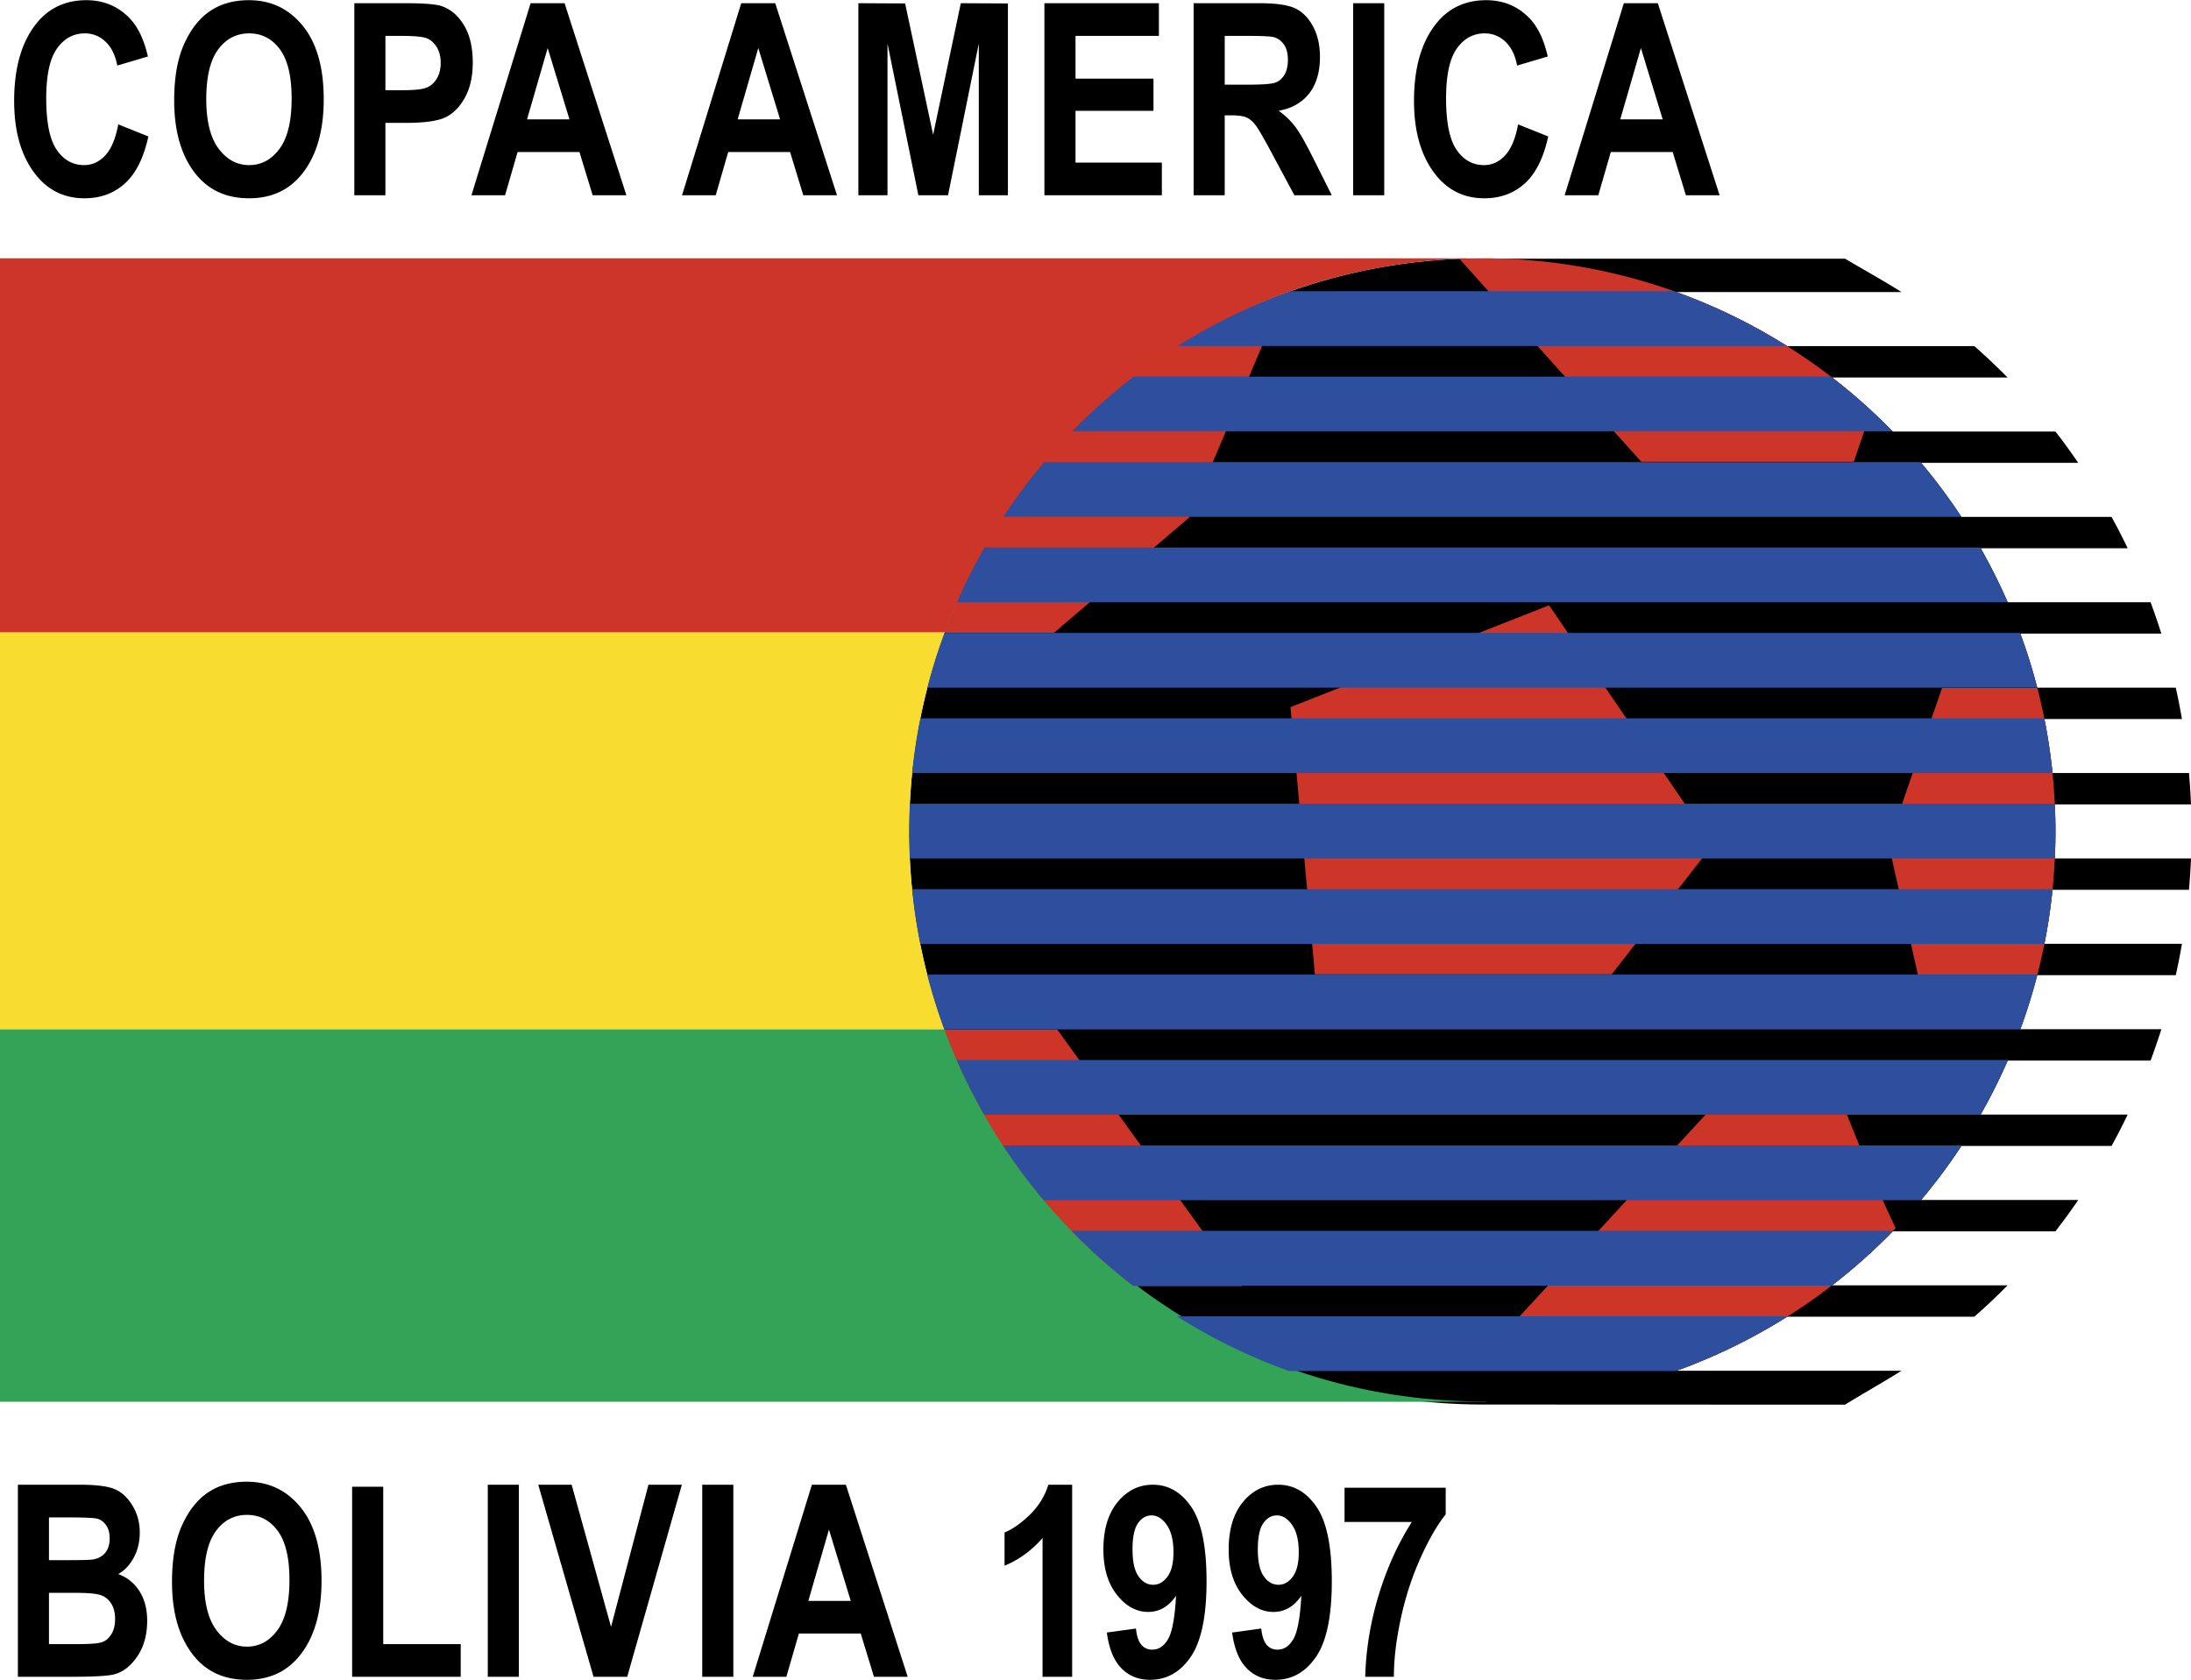
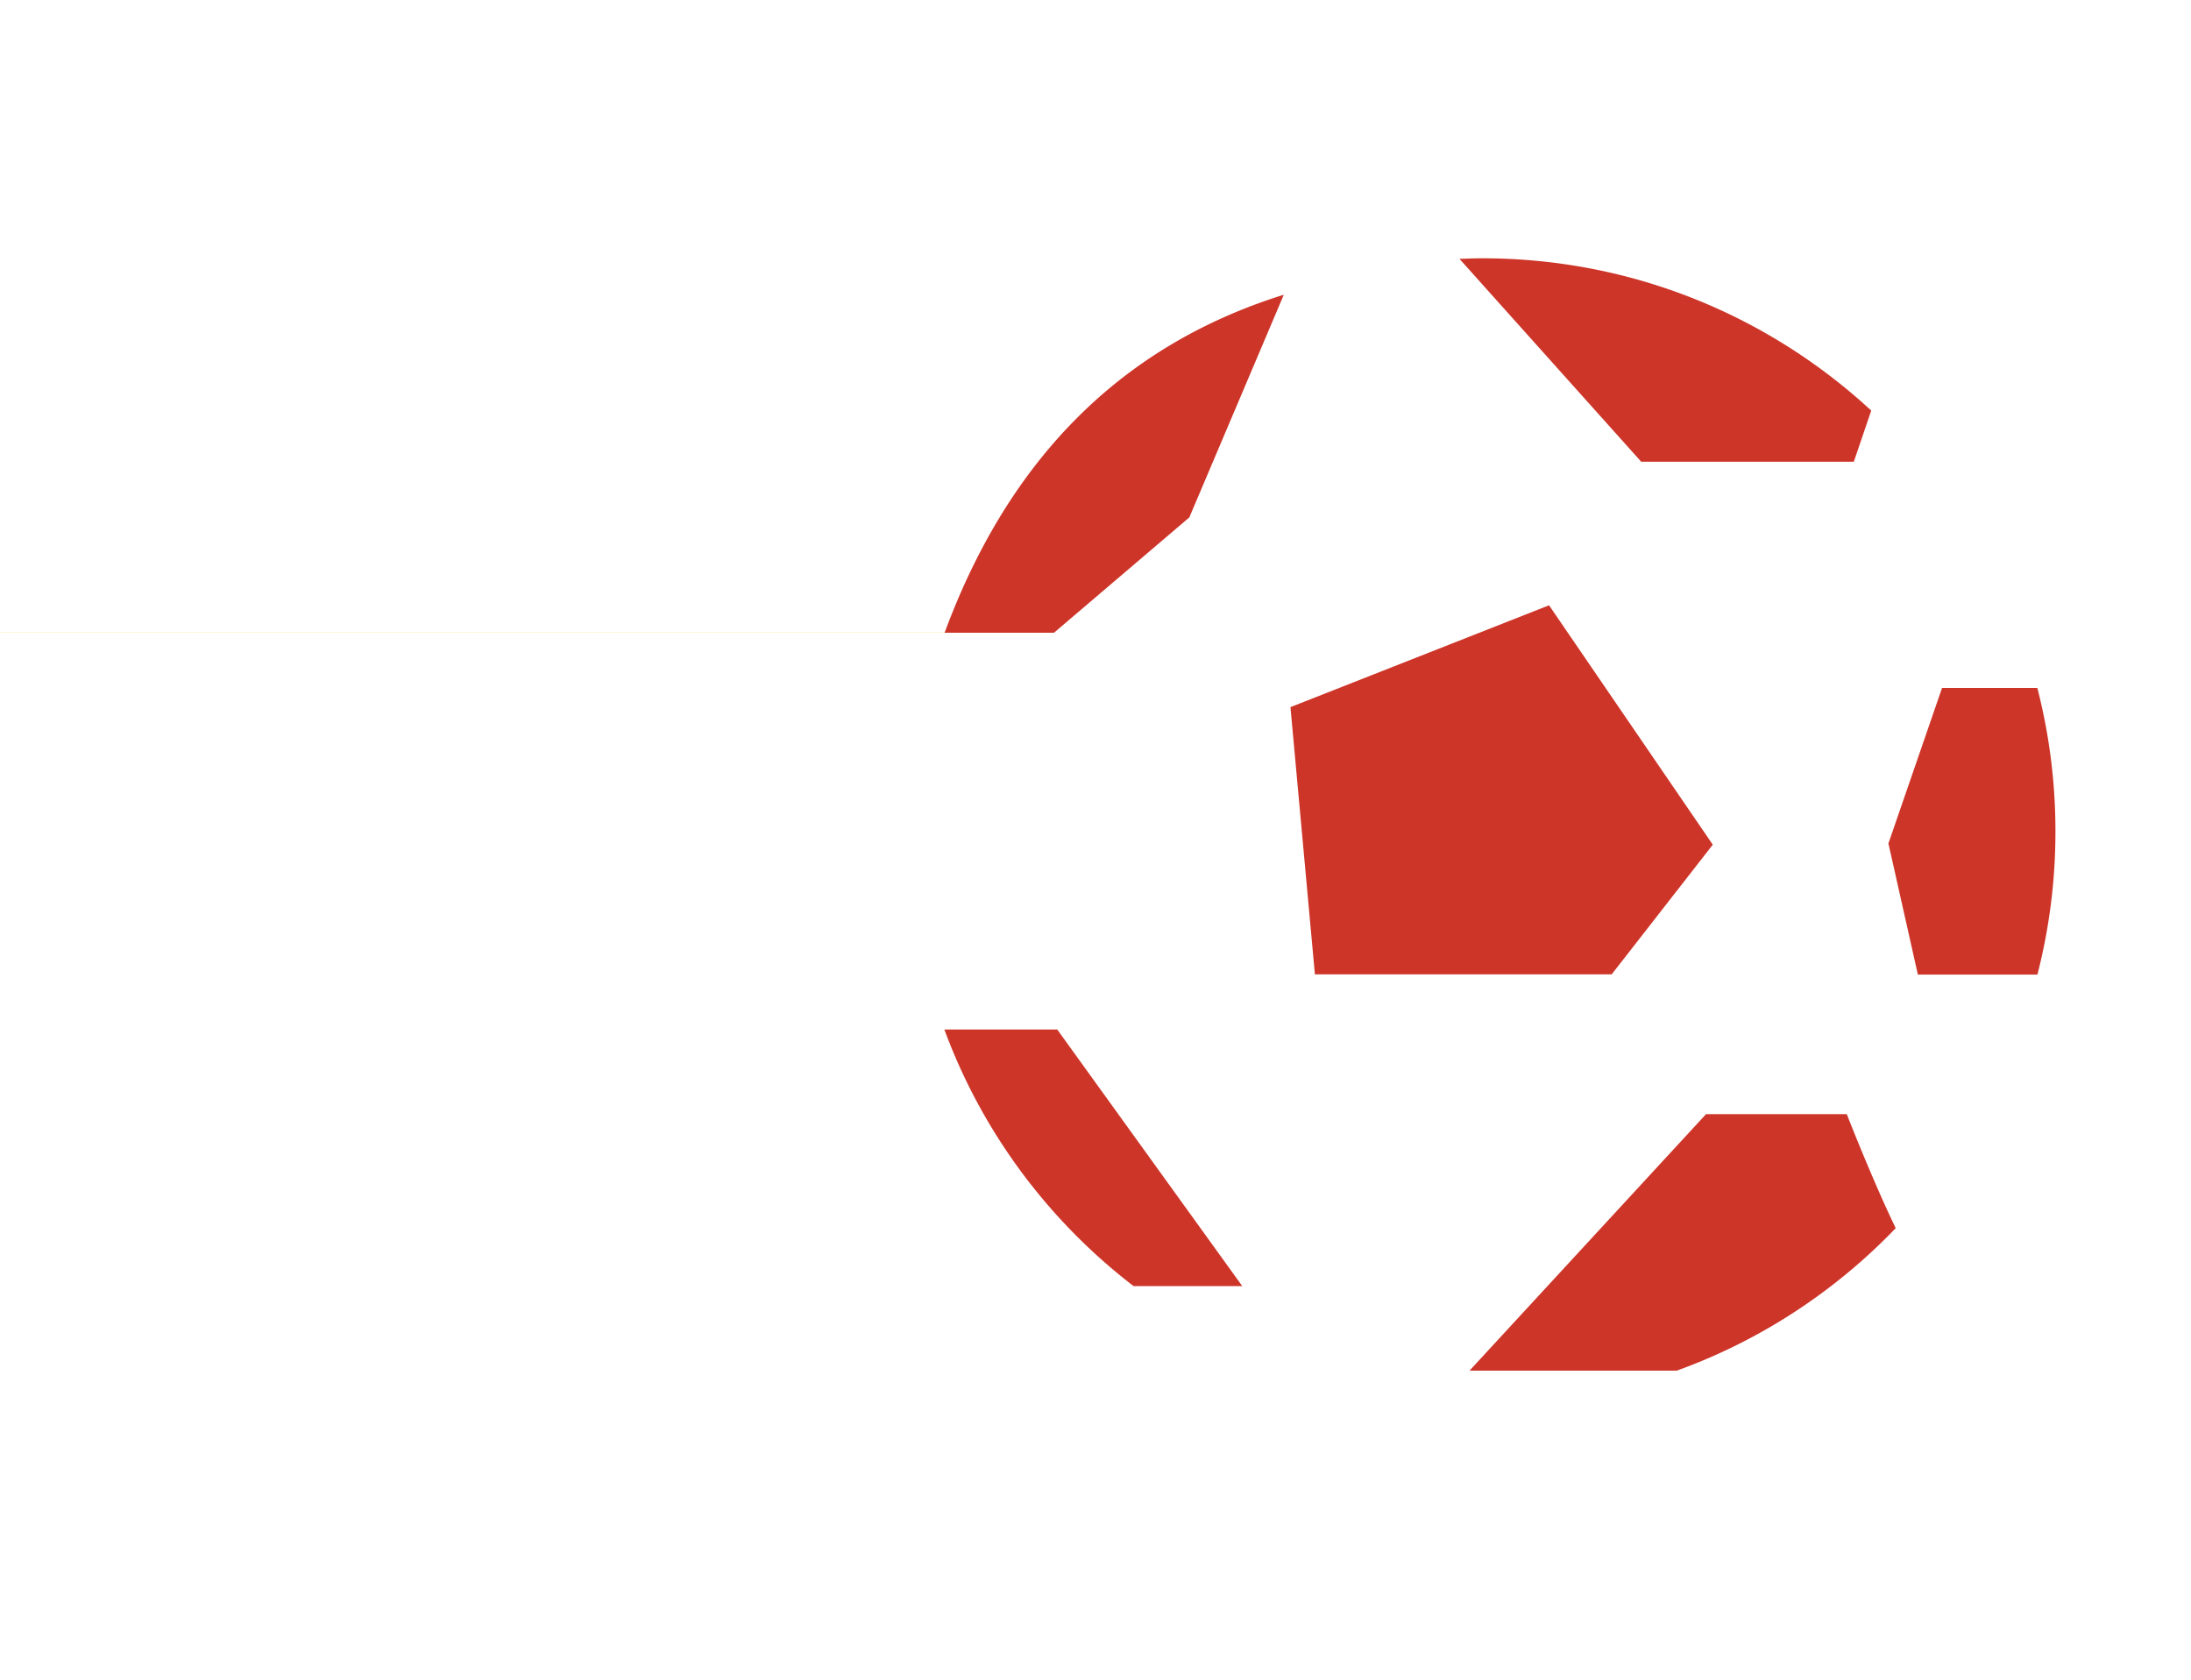
<svg xmlns="http://www.w3.org/2000/svg" width="2500" height="1917" viewBox="0 0 566.854 434.564">
-   <path d="M531.783 215.061c0-2.343-.062-4.671-.17-6.988h35.24a174.713 174.713 0 0 0-.518-8.115h-35.314a147.685 147.685 0 0 0-2.097-13.977h35.587a168.102 168.102 0 0 0-1.594-8.115h-35.84a147.233 147.233 0 0 0-4.364-13.977h36.469a169.924 169.924 0 0 0-2.781-8.115h-36.959a147.342 147.342 0 0 0-7.001-13.977h38.027a162.736 162.736 0 0 0-4.173-8.115h-38.832a148.963 148.963 0 0 0-10.417-13.977h40.64c-1.902-2.765-3.854-5.487-5.915-8.115H489.7a149.094 149.094 0 0 0-15.686-13.977h45.377c-2.778-2.805-5.634-5.533-8.608-8.116h-48.388a147.615 147.615 0 0 0-28.636-13.976h58.202c-4.708-2.976-9.591-5.674-14.61-8.636h-88.498c-1.775-.064-8.925-.064-10.7 0h-.048c-.05.001-.098.005-.147.007-1.333.048-2.66.116-3.983.2h-.008c-77.447 4.918-138.745 69.28-138.745 147.968 0 79.891 63.184 145.013 142.303 148.152l.9.034c1.687.057 3.377.096 5.077.096l93.849.035c5.015-3.101 9.902-5.8 14.61-8.775h-58.208a147.66 147.66 0 0 0 28.638-13.976h48.392c2.975-2.581 5.83-5.311 8.608-8.116h-45.379a149.247 149.247 0 0 0 15.683-13.974h42.071c2.061-2.635 4.018-5.351 5.92-8.115h-40.643a148.87 148.87 0 0 0 10.418-13.979h38.834a160.179 160.179 0 0 0 4.171-8.115H512.44a148.188 148.188 0 0 0 7.002-13.977h36.959c.992-2.67 1.919-5.376 2.781-8.115h-36.47a146.545 146.545 0 0 0 4.363-13.977h35.842a168.341 168.341 0 0 0 1.594-8.115h-35.587a148.335 148.335 0 0 0 2.097-13.977h35.314c.232-2.688.408-5.391.518-8.115h-35.24c.109-2.317.17-4.647.17-6.99zM30.602 32.131l7.787 3.123c-1.219 5.549-3.24 9.602-6.074 12.161-2.828 2.559-6.312 3.838-10.443 3.838-5.197 0-9.413-2.038-12.639-6.119-3.715-4.709-5.572-11.064-5.572-19.069 0-8.452 1.867-15.064 5.604-19.842C12.512 2.075 16.874 0 22.354 0c4.46 0 8.196 1.562 11.202 4.687 2.139 2.222 3.708 5.514 4.705 9.883l-7.917 2.342c-.511-2.685-1.522-4.743-3.039-6.175-1.515-1.432-3.302-2.151-5.357-2.151-2.942 0-5.341 1.305-7.201 3.913-1.86 2.611-2.788 6.92-2.788 12.925 0 6.232.907 10.663 2.719 13.295 1.813 2.633 4.169 3.947 7.066 3.947 2.122 0 3.956-.842 5.506-2.524 1.549-1.682 2.662-4.353 3.352-8.011zM45.065 25.933c0-5.906.853-10.768 2.571-14.589 1.716-3.821 3.956-6.667 6.721-8.536C57.121.938 60.472 0 64.409 0c5.705 0 10.355 2.222 13.95 6.66 3.595 4.44 5.394 10.765 5.394 18.967 0 8.295-1.905 14.775-5.71 19.438-3.337 4.126-7.872 6.188-13.601 6.188-5.773 0-10.33-2.038-13.671-6.119-3.806-4.665-5.706-11.065-5.706-19.201zm8.3-.341c0 5.693 1.062 9.961 3.186 12.807 2.127 2.845 4.764 4.268 7.907 4.268 3.165 0 5.79-1.409 7.872-4.233 2.08-2.824 3.12-7.161 3.12-13.01 0-5.736-1.012-9.975-3.039-12.722-2.025-2.744-4.677-4.117-7.953-4.117-3.278 0-5.948 1.385-8.004 4.15-2.06 2.771-3.089 7.055-3.089 12.857zM91.672 50.473V.78h12.975c4.835 0 7.995.239 9.481.711 2.374.771 4.33 2.411 5.873 4.92 1.539 2.508 2.311 5.741 2.311 9.697 0 3.597-.664 6.608-1.997 9.039-1.331 2.43-2.997 4.136-4.992 5.119-1.994.985-5.438 1.475-10.318 1.475h-5.292v18.731h-8.041v.001zm8.042-41.237v14.049h4.479c3.006 0 5.045-.213 6.13-.641 1.083-.428 1.966-1.198 2.656-2.313.69-1.114 1.035-2.484 1.035-4.105 0-1.643-.354-3.027-1.07-4.152-.714-1.128-1.594-1.881-2.638-2.262-1.049-.383-3.266-.577-6.65-.577h-3.942v.001zM162.06 50.473h-8.725l-3.418-11.188h-16.006l-3.241 11.188h-8.701L137.278.78h8.789l15.993 49.693zm-14.728-19.644l-5.637-18.448-5.339 18.448h10.976zM216.55 50.473h-8.723l-3.417-11.188h-16.007l-3.235 11.188h-8.709L191.771.78h8.793l15.986 49.693zm-14.726-19.644l-5.639-18.448-5.339 18.448h10.978zM222.078 50.473V.78l12.095.062 7.248 33.967L248.58.78l12.187.062v49.631h-7.534V11.226l-7.96 39.247H237.6l-7.986-39.247v39.247h-7.536zM270.21 50.473V.78h29.619v8.456h-21.571v11.058h20.17v8.326h-20.17v13.397h22.339v8.456H270.21zM308.81 50.473V.78h16.993c4.34 0 7.445.449 9.312 1.342 1.857.893 3.393 2.446 4.585 4.656 1.2 2.207 1.798 4.849 1.798 7.929 0 3.897-.93 7.033-2.786 9.413-1.853 2.377-4.487 3.873-7.894 4.483 1.728 1.257 3.155 2.635 4.285 4.126 1.13 1.493 2.663 4.181 4.609 8.063l4.846 9.68h-9.675l-5.793-10.798c-2.077-3.906-3.495-6.346-4.239-7.319-.74-.971-1.529-1.642-2.357-2.011-.831-.371-2.164-.555-4.002-.555h-1.634v20.683h-8.048v.001zm8.048-28.619h5.989c3.658 0 5.986-.161 6.988-.492 1-.326 1.803-.988 2.429-1.983.622-.997.937-2.318.937-3.971 0-1.581-.314-2.852-.937-3.813-.626-.96-1.462-1.622-2.53-1.985-.754-.246-2.94-.374-6.554-.374h-6.322v12.618zM350.087 50.473V.78h8.042v49.693h-8.042zM392.763 32.131l7.794 3.123c-1.217 5.549-3.24 9.602-6.071 12.161-2.829 2.559-6.316 3.838-10.45 3.838-5.191 0-9.406-2.038-12.634-6.119-3.713-4.709-5.573-11.064-5.573-19.069 0-8.452 1.87-15.064 5.602-19.842C374.677 2.075 379.044 0 384.52 0c4.463 0 8.199 1.562 11.203 4.687 2.147 2.222 3.717 5.514 4.707 9.883l-7.92 2.342c-.508-2.685-1.52-4.743-3.034-6.175-1.518-1.432-3.302-2.151-5.36-2.151-2.941 0-5.341 1.305-7.203 3.913-1.857 2.611-2.784 6.92-2.784 12.925 0 6.232.903 10.663 2.722 13.295 1.807 2.633 4.17 3.947 7.067 3.947 2.122 0 3.951-.842 5.504-2.524 1.545-1.682 2.658-4.353 3.341-8.011zM444.899 50.473h-8.728l-3.414-11.188h-16.01l-3.235 11.188h-8.704L420.122.78h8.79l15.987 49.693zm-14.728-19.644l-5.634-18.448-5.344 18.448h10.978zM4.625 384.09H20.63c4.367 0 7.437.406 9.211 1.212s3.269 2.236 4.49 4.277c1.217 2.04 1.83 4.349 1.83 6.927 0 2.383-.518 4.528-1.553 6.447-1.033 1.919-2.373 3.332-4.022 4.252 2.342.869 4.178 2.342 5.504 4.438 1.323 2.091 1.987 4.634 1.987 7.643 0 3.635-.853 6.717-2.559 9.229-1.702 2.512-3.718 4.064-6.043 4.651-1.617.413-5.372.616-11.263.616H4.625V384.09zm8.045 8.456v11.058h5.345c3.212 0 5.19-.057 5.949-.163 1.38-.22 2.463-.787 3.242-1.716.775-.917 1.167-2.179 1.167-3.763 0-1.415-.319-2.562-.955-3.44-.633-.887-1.401-1.43-2.302-1.649-.902-.221-3.493-.326-7.768-.326H12.67v-.001zm0 19.514v13.267h7.489c3.283 0 5.389-.177 6.324-.526.931-.35 1.713-1.033 2.347-2.065.631-1.026.95-2.326.95-3.902 0-1.626-.343-2.968-1.019-4.018-.678-1.049-1.574-1.772-2.694-2.162-1.123-.399-3.413-.593-6.875-.593H12.67v-.001zM44.501 409.237c0-5.901.854-10.765 2.571-14.586 1.71-3.821 3.951-6.667 6.719-8.536 2.76-1.869 6.113-2.806 10.051-2.806 5.708 0 10.356 2.22 13.953 6.66 3.595 4.438 5.391 10.765 5.391 18.968 0 8.292-1.905 14.772-5.707 19.438-3.339 4.124-7.875 6.189-13.601 6.189-5.774 0-10.33-2.042-13.672-6.123-3.808-4.668-5.705-11.064-5.705-19.204zm8.298-.333c0 5.69 1.063 9.959 3.185 12.804 2.129 2.848 4.762 4.271 7.91 4.271 3.162 0 5.788-1.415 7.868-4.237 2.082-2.821 3.126-7.163 3.126-13.007 0-5.741-1.016-9.976-3.042-12.725-2.03-2.741-4.676-4.114-7.953-4.114-3.28 0-5.948 1.383-8.009 4.147-2.058 2.772-3.085 7.057-3.085 12.861zM91.104 433.782v-49.17h8.045v40.714h20.045v8.456h-28.09zM126.197 433.782V384.09h8.045v49.692h-8.045zM153.557 433.782l-14.301-49.692h8.64l10.191 36.774 9.681-36.774h8.642l-14.139 49.692h-8.714zM181.685 433.782V384.09h8.044v49.692h-8.044zM234.835 433.782h-8.723l-3.42-11.188h-16.006l-3.238 11.188h-8.704l15.309-49.692h8.794l15.988 49.692zm-14.729-19.64l-5.636-18.448-5.338 18.448h10.974zM277.388 433.782h-7.659V397.88c-2.836 3.244-6.114 5.634-9.831 7.155v-8.586c2.12-.869 4.315-2.415 6.591-4.65 2.273-2.229 3.854-4.798 4.738-7.709h6.161v49.692zM286.363 422.335l7.535-1.04c.347 3.642 1.752 5.464 4.222 5.464 1.664 0 3.035-.919 4.096-2.749 1.062-1.836 1.739-5.561 2.05-11.171-.959 1.376-2.033 2.415-3.229 3.115-1.198.699-2.531 1.049-3.994 1.049-3.037 0-5.727-1.473-8.066-4.414-2.336-2.945-3.507-6.847-3.507-11.725 0-5.214 1.227-9.309 3.688-12.294 2.459-2.984 5.495-4.48 9.106-4.48 4.031 0 7.354 1.929 9.968 5.78 2.615 3.854 3.924 10.238 3.924 19.157 0 9.072-1.359 15.593-4.07 19.567-2.708 3.978-6.227 5.97-10.547 5.97-2.999 0-5.471-1.002-7.423-3.001-1.952-2-3.2-5.074-3.753-9.228zm17.236-20.764c0-3.072-.577-5.432-1.728-7.074-1.151-1.649-2.459-2.472-3.916-2.472-1.423 0-2.6.676-3.539 2.032-.946 1.359-1.414 3.618-1.414 6.773 0 3.162.515 5.48 1.545 6.943 1.028 1.473 2.298 2.202 3.803 2.202 1.439 0 2.676-.699 3.703-2.105 1.033-1.397 1.546-3.494 1.546-6.299zM318.778 422.335l7.536-1.04c.34 3.642 1.751 5.464 4.219 5.464 1.675 0 3.034-.919 4.098-2.749 1.061-1.836 1.744-5.561 2.047-11.171-.953 1.376-2.03 2.415-3.229 3.115-1.2.699-2.523 1.049-3.989 1.049-3.039 0-5.724-1.473-8.063-4.414-2.342-2.945-3.515-6.847-3.515-11.725 0-5.214 1.234-9.309 3.692-12.294 2.46-2.984 5.496-4.48 9.105-4.48 4.035 0 7.359 1.929 9.968 5.78 2.61 3.854 3.919 10.238 3.919 19.157 0 9.072-1.35 15.593-4.065 19.567-2.71 3.978-6.228 5.97-10.545 5.97-2.999 0-5.47-1.002-7.423-3.001-1.95-2-3.201-5.074-3.755-9.228zm17.236-20.764c0-3.072-.57-5.432-1.723-7.074-1.156-1.649-2.466-2.472-3.924-2.472-1.418 0-2.597.676-3.538 2.032-.937 1.359-1.408 3.618-1.408 6.773 0 3.162.511 5.48 1.543 6.943 1.028 1.473 2.298 2.202 3.806 2.202 1.438 0 2.67-.699 3.703-2.105 1.027-1.397 1.541-3.494 1.541-6.299zM347.861 393.718v-8.846h26.17v6.9c-2.139 2.636-4.311 6.384-6.504 11.245-2.195 4.863-3.899 10.074-5.098 15.628-1.205 5.561-1.806 10.602-1.806 15.137h-7.406c.178-7.033 1.327-14.057 3.455-21.063 2.122-7.01 4.991-13.344 8.599-19.001h-17.41z" />
-   <path d="M386.091 66.779h-2.588c.865 0 1.728.018 2.588.032v-.032zM383.503 66.779H0v96.8h244.41c20.925-56.515 75.304-96.8 139.093-96.8z" fill="#cd3529" />
-   <path d="M244.388 163.635H0v102.659h244.315c-5.88-15.967-9.093-33.225-9.093-51.233 0-18.082 3.242-35.404 9.166-51.426z" fill="#f9dc30" />
  <path d="M244.41 163.579H0v.056h244.388l.022-.056z" fill="#f9dc30" />
-   <path d="M244.608 266.28H0v96.354h384.493v-.09c-.329.001-.659.012-.99.012-63.592 0-117.827-40.036-138.895-96.276z" fill="#33a457" />
  <path fill="#cd3529" d="M340.191 252.044l-6.324-69.138 66.904-26.35 42.36 61.939-26.163 33.549h-76.777zM490.457 317.707c-5.943-12.281-12.659-29.488-12.659-29.488h-36.425l-61.178 66.355h53.617c21.684-7.822 41.001-20.567 56.645-36.867zM488.57 218.178l7.619 33.925h30.931a148.605 148.605 0 0 0 4.663-37.042 148.56 148.56 0 0 0-4.684-37.122h-24.654l-13.875 40.239zM479.618 119.419l4.505-13.242c-26.438-24.441-61.775-39.398-100.62-39.398-1.984 0-3.944.073-5.903.149l47.018 52.491h55zM307.697 133.823l24.447-57.617c-43.893 13.707-71.902 44.553-87.757 87.449h28.302l35.008-29.832zM273.524 266.309h-29.201c9.772 26.532 26.932 49.479 48.962 66.398h28.118l-47.879-66.398z" />
-   <path d="M433.057 75.294H333.95a147.555 147.555 0 0 0-29.237 14.172h157.581a147.878 147.878 0 0 0-29.237-14.172zM277.359 111.566h212.284a148.973 148.973 0 0 0-15.952-14.17h-180.38a149.167 149.167 0 0 0-15.952 14.17zM259.576 133.667h247.853a148.356 148.356 0 0 0-10.582-14.17H270.159a148.535 148.535 0 0 0-10.583 14.17zM247.584 155.771H519.42a147.832 147.832 0 0 0-7.135-14.172H254.717a147.468 147.468 0 0 0-7.133 14.172zM239.928 177.87H527.08a147.774 147.774 0 0 0-4.443-14.17H244.368a146.916 146.916 0 0 0-4.44 14.17zM235.981 199.972h295.046a149.39 149.39 0 0 0-2.142-14.173H238.122a148.651 148.651 0 0 0-2.141 14.173zM235.222 215.061c0 2.352.069 4.687.175 7.013h296.21c.109-2.326.176-4.661.176-7.013 0-2.4-.066-4.785-.18-7.158H235.402c-.113 2.372-.18 4.757-.18 7.158zM238.098 244.174H528.91c.926-4.65 1.646-9.373 2.126-14.17H235.972a146.73 146.73 0 0 0 2.126 14.17zM244.309 266.275h278.39a148.01 148.01 0 0 0 4.421-14.173H239.885a147.37 147.37 0 0 0 4.424 14.173zM254.632 288.372h257.743c2.609-4.578 4.992-9.3 7.114-14.168h-271.97a147.592 147.592 0 0 0 7.113 14.168zM270.031 310.479h226.946a148.635 148.635 0 0 0 10.545-14.171H259.479a149.688 149.688 0 0 0 10.552 14.171zM293.122 332.577h180.761a148.563 148.563 0 0 0 15.907-14.17H277.218a148.146 148.146 0 0 0 15.904 14.17zM333.501 354.679h100.002a147.685 147.685 0 0 0 29.021-14.17H304.477a147.82 147.82 0 0 0 29.024 14.17z" fill="#2d4f9e" />
</svg>